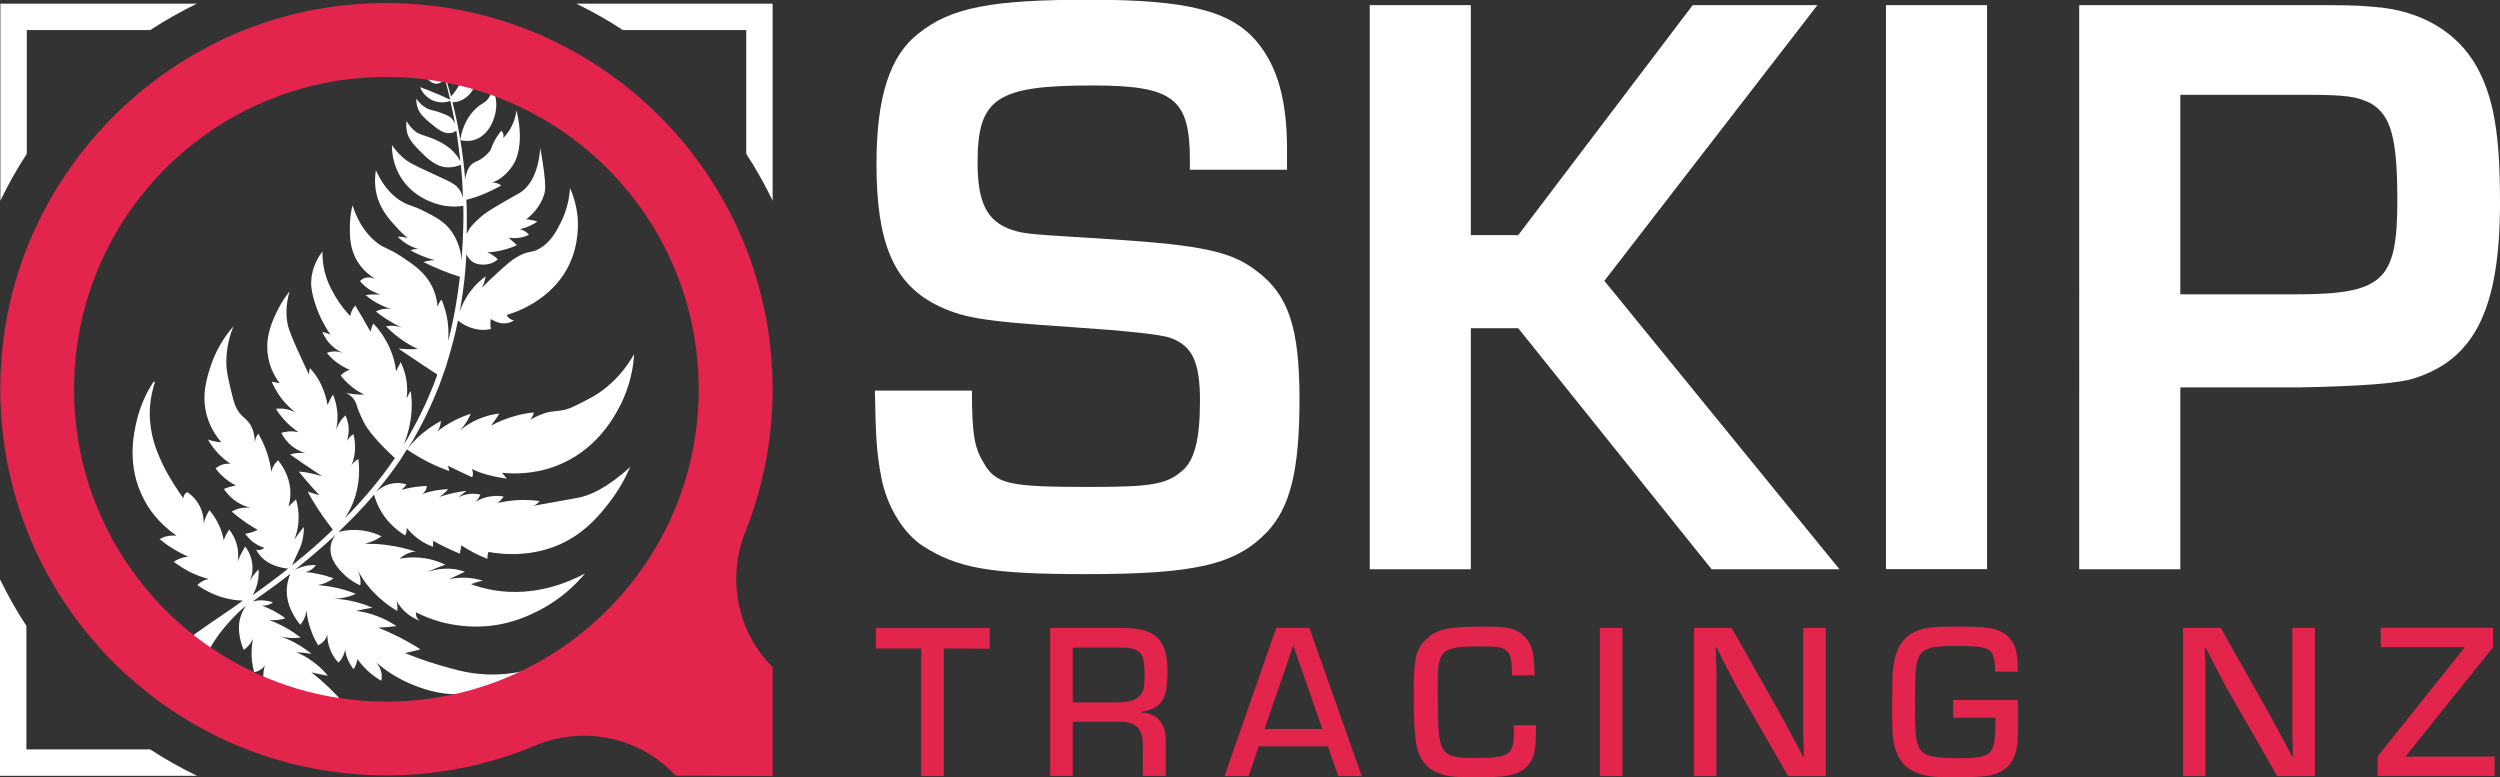
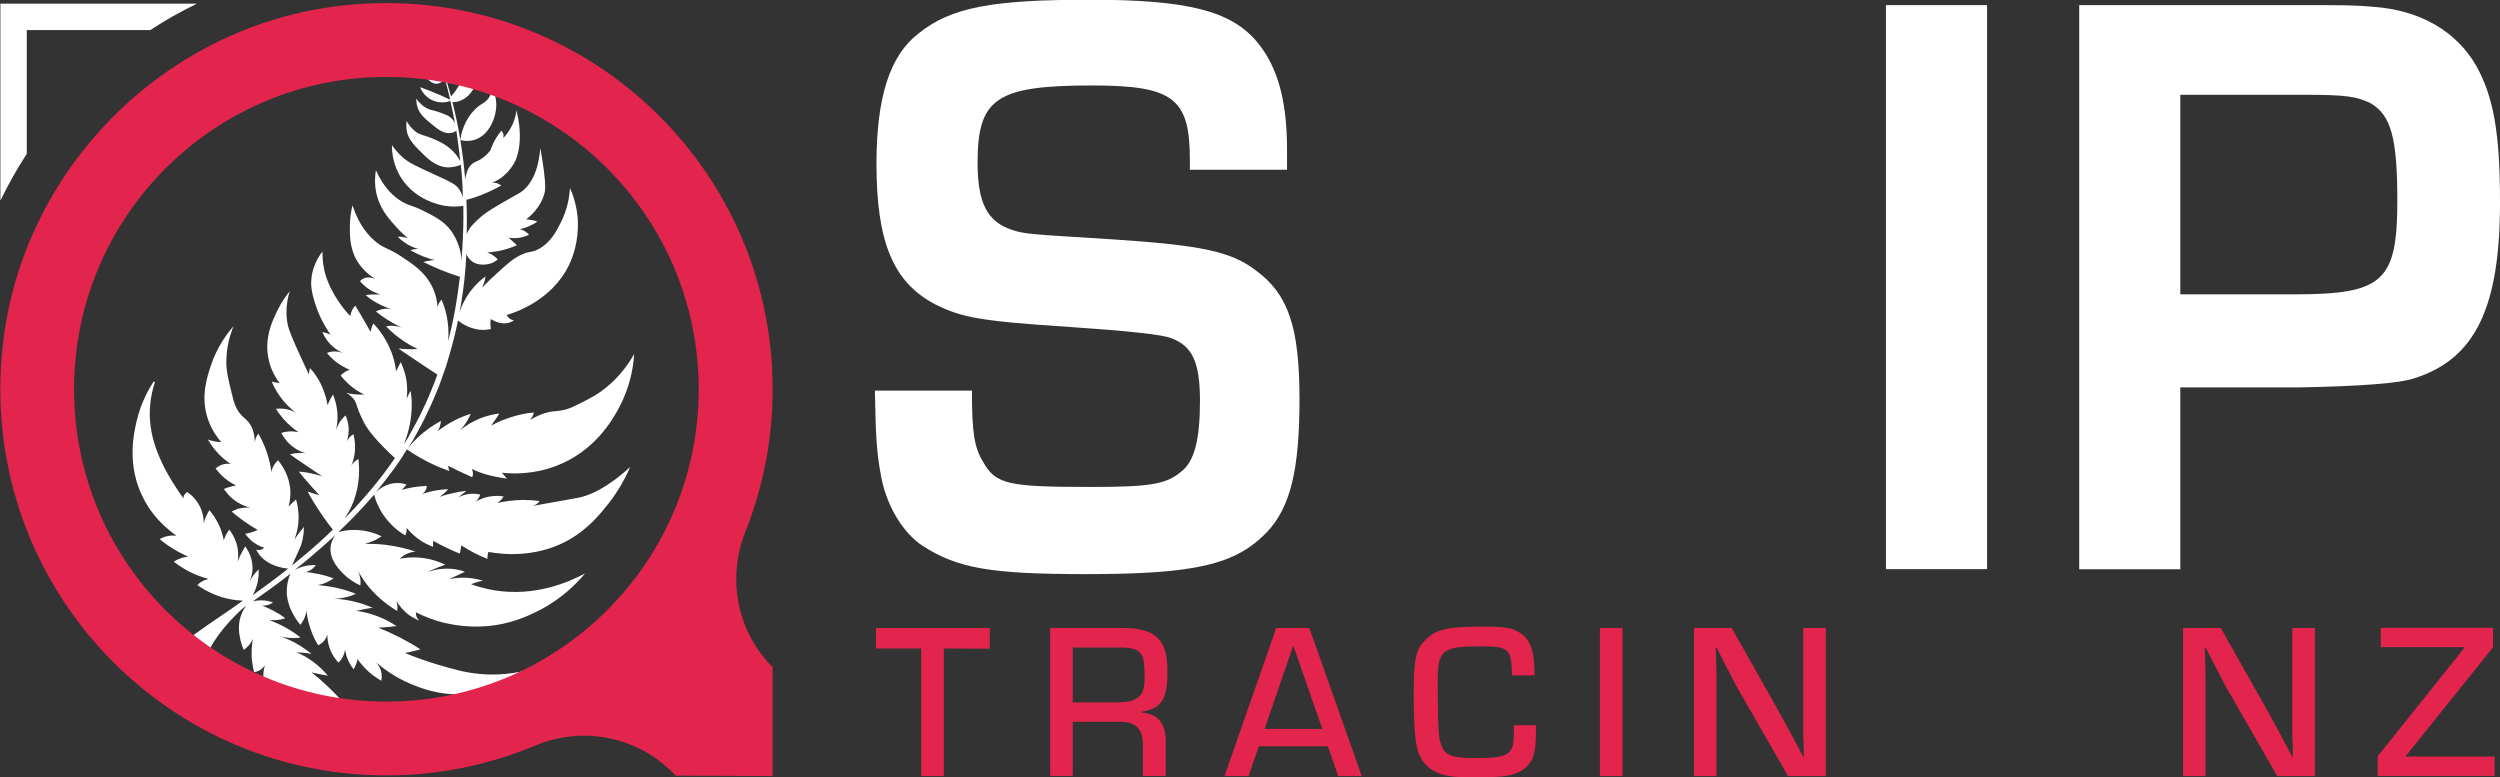
<svg xmlns="http://www.w3.org/2000/svg" id="Layer_2" viewBox="0 0 190.42 59.21">
  <rect x="0" y="0" width="190.42" height="59.21" fill="#333333" stroke="none" />
  <defs>
    <style>.cls-1{fill:#e3254e;}.cls-2{fill:#fff;}</style>
  </defs>
  <g id="Layer_1-2">
    <path class="cls-2" d="M11.8,29.1c-.39,1.2-.42,2.22-.38,2.85.09,1.38.52,2.39.78,3,.35.81.78,1.5,1,1.86.29.47.56.86.77,1.15,0-.05,0-.15.06-.25.08-.13.19-.2.23-.23.22.15.68.5.98,1.13.26.54.28,1.03.28,1.28.02-.13.07-.28.12-.43.1-.25.21-.45.31-.6.22.26.5.64.74,1.16.2.44.3.83.35,1.13.04-.12.1-.25.16-.39.08-.16.18-.3.26-.42.18.22.45.64.6,1.23.12.52.09.97.04,1.22.06-.16.13-.33.21-.5.12-.25.25-.47.37-.67.17.23.64.95.54,1.9-.04.38-.16.68-.27.89.08-.16.18-.35.31-.53.15-.21.3-.38.44-.51.02.35,0,.94-.27,1.59-.06.14-.12.26-.19.38.92-.66,1.83-1.33,2.71-2.03-.51-.05-1.5-.23-2.15-1-.12-.15-.22-.3-.29-.45.04.02.11.03.18.04.23,0,.39-.13.43-.18-.27-.08-.68-.26-1.06-.62-.16-.16-.29-.31-.39-.45.1,0,.22-.03.33-.06.26-.06.46-.15.63-.23-.45-.25-.92-.56-1.41-.93-.2-.15-.39-.31-.57-.46.11-.06.23-.13.37-.18.43-.15.82-.14,1.07-.11-.31-.08-.84-.25-1.36-.68-.32-.26-.53-.55-.68-.75.11-.05.23-.1.37-.14.21-.07.4-.1.56-.13-.33-.16-.75-.42-1.15-.82-.16-.17-.3-.33-.41-.48.08-.07.19-.15.33-.22.34-.16.67-.15.82-.13-.34-.22-.78-.56-1.18-1.05-.23-.28-.42-.56-.55-.8.17.06.37.12.61.16.14.02.28.04.4.04-.3-.35-.71-.91-.99-1.69-.63-1.76-.07-3.35.25-4.28.24-.69.72-1.77,1.68-2.87-.26.63-.55,1.58-.55,2.74,0,.7.15,1.34.47,2.62.11.46.23.85.53,1.25.26.34.44.4.67.68.24.29.49.77.5,1.59,0-.09.03-.2.07-.34.05-.15.14-.28.2-.35.21.37.45.85.65,1.43.19.57.29,1.08.34,1.49.02-.12.06-.27.15-.43.11-.22.26-.37.36-.46.28.34.9,1.2.94,2.39.01.45-.06.83-.14,1.13.1-.1.22-.21.33-.32.08-.07.16-.15.24-.22.1.36.22.89.19,1.55-.02.66-.19,1.18-.32,1.52.09-.14.19-.28.29-.42.15-.2.29-.39.44-.55,0,.56-.1.98-.18,1.26-.04.15-.1.3-.58,1.34-.05.13-.11.23-.15.33.75-.6,1.48-1.21,2.19-1.86.31-.28.62-.57.92-.87-.52-.66-1.04-1.4-1.54-2.23-.14-.22-.26-.44-.37-.67.08.03.15.05.23.08.23.08.44.14.65.19-.38-.41-.77-.84-1.15-1.29-.14-.17-.27-.33-.41-.5.2.01.4.04.62.07.44.08.83.18,1.16.29-.51-.34-1.02-.68-1.53-1.03-.31-.22-.62-.42-.92-.64.09-.03.2-.05.31-.07.33-.06.64-.05.88-.02-.23-.07-.56-.19-.89-.43-.54-.38-.83-.85-.96-1.12.15-.05.34-.09.57-.11.3-.02.55.02.74.06-.34-.23-.77-.57-1.17-1.03-.22-.26-.41-.51-.55-.75.15-.02.32-.03.53-.01.47.04.82.2,1.02.33-.52-.39-1.14-.99-1.61-1.85-.1-.19-.19-.36-.26-.54.21.04.41.08.6.12-.58-.79-.79-1.5-.86-1.92-.32-1.61.36-2.95.73-3.7.31-.62.66-1.09.89-1.38-.32,1.09-.26,1.93-.16,2.46.1.54.43,1.28,1.08,2.7.23.51.43.92.56,1.2,0-.04,0-.08,0-.13,0-.16.03-.28.07-.38.13.13.29.32.45.56.31.45.47.84.56,1.08.12.29.25.69.33,1.18l.08-.19c.11-.23.21-.44.34-.61.12.31.27.75.32,1.29.06.66-.04,1.2-.13,1.55.03-.15.1-.34.2-.54.18-.35.4-.58.56-.72.09.21.23.58.24,1.05,0,.39-.07.72-.16.95.02-.06.06-.11.1-.17.14-.21.31-.33.42-.4.07.28.15.71.12,1.23-.04.55-.19.99-.32,1.26.03-.08.08-.16.14-.24.15-.19.32-.3.44-.35.08.69.13,1.89-.37,3.22-.2.52-.45.95-.68,1.3,1.41-1.43,2.71-2.95,3.83-4.6-1.25-1.14-2.1-2.16-2.37-2.73-.41-.83-.49-1.13-.49-1.13-.06-.18-.08-.33-.2-.51-.18-.31-.46-.49-.66-.6.18.05.39.09.63.11.28.03.53.03.75.02-.26-.13-.59-.3-.92-.57-.39-.31-.67-.62-.87-.88.06-.06.12-.13.21-.19.18-.13.35-.21.48-.24-.35-.15-.82-.39-1.28-.8-.18-.16-.33-.33-.46-.49.11-.04.26-.09.43-.1.33-.04.61.04.8.11-.35-.15-.86-.46-1.25-1.01-.14-.21-.25-.41-.33-.59.11.02.23.05.37.1.1.03.19.07.26.11-.69-.99-1.03-1.89-1.21-2.48-.15-.51-.28-.96-.27-1.54.03-1.1.55-1.92.86-2.32,0,.38.02.9.16,1.51.16.65.39,1.1.56,1.44.26.5.69,1.22,1.4,1.97.01-.1.04-.23.1-.36.08-.2.18-.34.28-.44.14.22.28.46.42.7.26.43.5.87.74,1.29.02-.1.05-.21.09-.33.04-.11.08-.21.13-.3.37.39.88,1.03,1.27,1.93.29.66.41,1.26.46,1.71.06-.11.11-.23.17-.34l.18-.36c.14.3.3.7.4,1.18.13.65.1,1.22.06,1.6.03-.08.08-.18.13-.29.05-.1.11-.2.18-.28.08.61.13,1.48-.07,2.51-.11.58-.28,1.09-.45,1.53.15-.23.3-.45.42-.7.34-.62.69-1.23.98-1.87.32-.63.58-1.29.85-1.94.1-.26.2-.52.29-.79h0c-.71-.46-1.41-.93-2.12-1.41-.28-.19-.56-.37-.84-.57.22.02.47.04.72.05.27,0,.52,0,.74-.02-.43-.2-.94-.49-1.47-.89-.37-.28-.68-.57-.94-.83.11-.02.25-.04.4-.05.32,0,.6.07.81.16-.36-.18-.74-.39-1.14-.64-.31-.2-.58-.4-.84-.6.11-.06.26-.13.45-.17.31-.08.58-.04.75-.01-.31-.09-.7-.24-1.12-.47-.36-.2-.64-.41-.86-.6.17-.03.36-.05.57-.05.19,0,.38,0,.55,0-.36-.11-.86-.32-1.3-.75-.09-.09-.18-.18-.25-.27.06-.06.13-.13.23-.18.4-.21.85-.02.93.01-.78-.47-1.17-1.03-1.37-1.35-.59-.98-.57-1.98-.56-2.75.01-.63.11-1.15.2-1.5.5,1.56,1.27,2.39,1.88,2.86.61.47.77.34,1.84,1.04.94.62,1.8,1.2,2.33,2.26.31.62.4,1.2.43,1.58.02-.07.05-.16.09-.25.06-.13.14-.24.21-.31.24.56.64,1.72.5,3.17.43-1.63.72-3.3.91-4.98-.01.03-.01.05-.02.07-.46-.14-.95-.32-1.47-.53-.47-.2-.9-.39-1.3-.59.1-.03.23-.07.37-.09.19-.04.35-.06.51-.06-.36-.08-.76-.21-1.2-.41-.24-.11-.47-.22-.67-.34.06-.02.13-.04.21-.06.15-.03.29-.03.4-.03-.31-.09-.73-.25-1.14-.56-.17-.12-.31-.25-.43-.37.09-.01.2-.02.31,0,.18.02.34.07.45.11-.21-.19-.53-.47-.86-.84-.53-.58-1.12-1.24-1.43-2.2-.13-.4-.3-1.15-.14-2.14.65,1.44,1.45,2.09,2.06,2.43.52.29.68.22,1.6.68.89.45,1.54.79,2.06,1.49.08.11.48.66.69,1.49.07.28.1.56.1.81.02-.29.05-.59.07-.88.07-1.1.1-2.2.08-3.31-.32.05-.81.09-1.4,0-.27-.05-2.18-.36-3.31-2.09-.67-1.03-.73-2.06-.73-2.54.17.25.45.61.86.97.44.37.79.54,2.24,1.21,1.42.65,1.8.81,2.07,1.26.13.2.2.41.24.6-.02-.85-.07-1.7-.16-2.54-.24.1-.59.21-1,.2-.92-.04-1.54-.66-2.24-1.37-.65-.65-.79-1.06-.84-1.24-.1-.38-.08-.71-.05-.92.13.23.33.53.66.79.4.29.61.26,1.26.52.4.16,1.04.43,1.59.97.27.27.45.54.58.78-.08-.78-.19-1.55-.3-2.32-.1.07-.23.14-.41.17-.54.1-1.01-.29-1.57-.75-.45-.38-.76-.64-.95-1.12-.11-.3-.13-.56-.12-.75.27.4.57.63.84.76.29.14.39.1.9.28.51.18.79.28,1,.53.06.07.15.19.21.37-.1-.59-.22-1.18-.36-1.76-.2.08-.69.2-1.24,0-.76-.28-1.03-.95-1.06-1.05.5.18,1.02.39,1.56.62.25.12.5.23.73.34-.12-.53-.26-1.07-.4-1.6-.26.33-.52.37-.59.38-.43.04-.78-.39-1.09-.76-.27-.34-.43-.66-.52-.87.26.22.49.35.64.43.39.2.62.23,1.11.46.16.08.3.15.4.2-.1-.36-.21-.73-.32-1.09-.14.05-.78.25-1.31-.13-.3-.22-.41-.51-.45-.65.31.04.75.15,1.22.4.21.11.38.23.52.34-.11-.36-.22-.71-.35-1.07v.02c-.1.14-.77-.02-1.25-.4-.21-.17-.35-.35-.43-.49.39.01.69.1.88.16.39.14.54.29.6.36.04.03.09.1.13.16-.07-.21-.14-.4-.22-.61-.41-.08-.72-.38-.81-.75-.1-.44.18-.78.22-.81.04.04.64.53.75.95.01.06.05.19,0,.34-.03.12-.1.21-.15.26.07.17.14.34.21.52-.04-.18,0-.32,0-.38.04-.11.13-.23.31-.45.12-.15.23-.27.31-.35.03.13.09.38.03.68-.11.47-.44.73-.55.8.09.24.18.49.27.73,0-.07.01-.12.04-.18t.05-.08s.11-.16.23-.38c.09-.16.27-.6.41-1.22.17.46.19.84.19,1.09,0,.28-.02.88-.4,1.17-.13.1-.22.08-.25.08-.05,0-.09-.04-.13-.09.1.31.2.61.3.93h0c.04-.28.33-.42.47-.54.29-.2.6-.63.71-1.6.09.17.25.53.21,1-.04.71-.49,1.15-.62,1.26-.23.21-.46.32-.62.38,0-.01-.01-.02-.02-.03.12.39.22.79.33,1.18.28-.31.47-.6.6-.82.17-.29.28-.53.49-.99.17-.38.3-.7.39-.94.13.16.48.65.46,1.33-.03.8-.59,1.52-1.28,1.76-.21.08-.4.1-.55.09.22.87.41,1.75.56,2.64.02.08.02.16.04.23.08-.55.24-.97.37-1.24.18-.39.38-.65.44-.73.17-.21.32-.36.37-.41.35-.33.55-.38.76-.55.19-.17.41-.46.51-1.03.14.31.3.79.29,1.37-.04,1.02-.61,2.31-1.72,2.61-.41.11-.79.06-1.02,0,.17,1,.29,2.01.37,3.02.01-.13.04-.27.08-.41.12-.46.29-.64.37-.72.21-.22.4-.23.7-.41.21-.13.5-.34.78-.71.09-.27.23-.6.44-.95.13-.21.26-.38.38-.53.04.03.08.08.11.14.1.18.05.36.04.42.21-.22.5-.57.72-1.07.18-.4.25-.77.28-1.04.45,1.73.28,3.23-.18,4.03-.4.7-.97,1.1-.97,1.1-.28.2-.54.31-.72.38.07,0,.2-.02.32.02.19.04.32.14.4.19-.43.24-.94.49-1.51.72-.4.16-.78.27-1.13.37-.01-.02,0-.05-.02-.08.04.9.05,1.8.03,2.71l.03-.08c.18-.44.46-.71.83-1.06.45-.43.85-.67,1.57-1.1,1.52-.89,1.52-.85,1.73-1,.61-.45,1.28-1.35,1.44-3.34.13.71.22,1.32.28,1.78.14,1.13.11,1.47,0,1.81-.14.44-.35.76-.47.93-.3.44-.65.74-.89.92.11,0,.23.02.36.04.2.03.36.08.5.13-.17.12-.38.24-.64.35-.26.12-.5.18-.7.23.1.02.26.07.43.18.12.08.21.17.27.24-.15.07-.36.16-.61.21-.39.08-.72.05-.94.02.13.11.27.24.42.37.07.07.14.14.21.2-.24.11-.5.2-.79.29-.55.17-1.06.23-1.47.26.12.04.29.11.47.24.14.1.26.2.33.29-.12.1-.33.26-.61.33-.07.02-.9.25-1.46-.27-.17-.16-.27-.34-.32-.48-.06,1.31-.2,2.61-.42,3.9-.03.17-.06.35-.09.51.15-.46.41-1.02.84-1.59.39-.51.8-.87,1.14-1.11-.03.15-.07.32-.13.51-.04.13-.1.25-.15.36.42-.44.79-.79,1.07-1.04.86-.79,1.3-1.19,1.95-1.49.68-.3.7-.12,1.23-.39.96-.48,1.4-1.36,1.74-2.03.51-.99.67-1.95.71-2.65.23.5.5,1.29.59,2.29.02.33.13,1.9-.64,3.53-1.33,2.81-4.27,3.71-4.77,3.85.03.06.12.24.33.34.09.05.17.06.23.07-.11.07-.24.14-.39.18-.66.19-1.24-.2-1.38-.28-.01.08-.02.18-.03.28,0,.18.01.35.04.48-.15.03-.33.06-.52.07-.93.02-1.65-.45-1.99-.71-.2,1-.46,2-.76,2.98l-.15.51-.18.5c-.12.34-.23.68-.36,1.01-.28.66-.54,1.33-.86,1.97-.29.65-.64,1.28-.99,1.91-.15.29-.34.56-.51.84.19-.24.41-.48.67-.74.64-.62,1.3-1.04,1.84-1.34,0,.11-.03.25-.08.42-.05.17-.12.29-.18.38.33-.27.78-.57,1.32-.85.44-.22.85-.38,1.21-.49-.06.14-.13.31-.23.47-.19.34-.41.6-.6.8.38-.31.96-.72,1.76-1,.47-.17.9-.25,1.25-.29-.1.17-.21.34-.34.52-.1.14-.19.27-.29.4.51-.28,1.18-.57,1.99-.78.46-.12.89-.19,1.27-.22-.02.09-.05.2-.12.32-.05.1-.12.19-.17.25.82-.49,1.43-.63,1.84-.66.13-.02.4-.03.77-.11.4-.1.69-.24.91-.35.97-.48,1.57-.78,2.26-1.34,1.07-.86,1.74-1.84,2.15-2.56-.06.96-.29,2.47-1.15,4.08-.45.84-1.81,3.32-4.82,4.45-1.69.64-3.23.6-4.1.51.25.3.38.45.38.45,0,0-.78-.11-1.35-.26-.34-.08-.8-.23-1.33-.48.03.06.1.2.09.37,0,.11-.03.2-.06.26-.33-.15-.66-.3-.99-.46-.29-.14-.57-.28-.85-.41.03.13.07.26.1.4-.32-.12-.67-.25-1.01-.4-.87-.39-1.61-.83-2.22-1.25-.2.3-.37.61-.57.9-.56.81-1.16,1.59-1.79,2.35.29-.27.87-.69,1.64-.69.27,0,.51.05.7.12-.06.06-.11.13-.18.2-.07.08-.14.15-.22.2.21-.06.46-.11.71-.16.44-.08.85-.12,1.22-.14,0,.08-.01.25-.14.42-.07.11-.16.17-.22.2.29-.1.65-.2,1.04-.27.35-.06.67-.09.95-.1-.1.12-.23.26-.39.39-.11.08-.2.15-.29.2.32-.11.68-.21,1.09-.3.35-.08.68-.13.99-.16-.21.17-.43.33-.64.5.21-.11.56-.26,1.04-.28.26-.01.47.02.65.06-.03.09-.08.21-.17.34-.09.12-.19.19-.26.24.29-.17.81-.43,1.5-.47.27-.02.51,0,.71.04-.06.08-.13.19-.23.29-.1.1-.19.17-.27.21.52-.12,1.18-.23,1.95-.24.47,0,.91.03,1.29.08-.05.08-.15.19-.32.29-.11.06-.22.09-.29.1.25-.04.62-.11,1.07-.19,1.04-.18,2.25-.4,2.5-.45.79-.16,2.08-.65,3.94-2.34-.31.71-.81,1.7-1.61,2.73-.59.75-1.6,2.06-3.3,2.95-2.4,1.25-4.84.98-5.89.79-.03.1-.06.21-.07.34,0,.07-.01.13,0,.19-.32-.12-.67-.28-1.02-.46-.36-.19-.69-.39-.98-.57-.01.1-.03.21-.05.33-.02.1-.03.2-.06.3-.35-.15-.72-.3-1.1-.49-.33-.16-.64-.32-.93-.49,0,.15,0,.3-.01.46-.3-.12-.73-.3-1.15-.62-.38-.29-.66-.58-.85-.82,0,.08,0,.2-.03.34-.03.1-.06.17-.09.23-.35-.2-.8-.53-1.24-1.02-.7-.78-1-1.6-1.13-2.08-.85,1-1.76,1.94-2.71,2.84.27-.07.6-.13.96-.15,1.02-.05,1.85.25,2.32.48-.17.12-.39.25-.65.36-.22.09-.43.16-.61.21.46,0,.99.01,1.56.08.9.11,1.68.31,2.31.52-.14,0-.36.03-.6.13-.3.13-.51.29-.62.41.38-.08.92-.14,1.55-.08.85.08,1.5.33,1.92.53-.21.08-.44.16-.66.25-.26.1-.5.22-.73.33.3-.11.74-.25,1.3-.27.69-.04,1.25.11,1.58.23-.24.12-.51.25-.78.37-.15.07-.3.13-.43.19.39-.08.95-.15,1.61-.08.37.04.7.12.98.2-.18.03-.39.08-.62.16-.1.03-.2.07-.29.11.52.19,1.11.35,1.75.46,3.1.51,5.68-.61,6.93-1.28-.66.79-1.79,1.94-3.51,2.82-.68.34-2.09,1.06-4.08,1.2-1.36.1-2.46-.11-3.09-.25-.92-.22-1.66-.54-2.2-.81,0,.07-.01.25.09.43.07.11.15.18.2.22-.23-.1-.51-.23-.81-.44-.5-.37-.79-.79-.96-1.07.03.11.06.25.07.42,0,.13,0,.24-.01.34-.48-.28-1.08-.7-1.69-1.31-.7-.7-1.13-1.41-1.4-1.93.13.22.28.58.29,1.01,0,.1,0,.2-.02.28-.3-.14-.76-.38-1.21-.81-.36-.35-1.16-1.13-1.05-2.14.02-.18.09-.52.37-.9-.28.26-.56.53-.85.78-.73.65-1.49,1.29-2.26,1.9.07-.04.14-.08.22-.11.56-.26,1.09-.28,1.4-.27-.06.08-.16.21-.31.32-.18.13-.37.19-.48.21.3.03.62.07.98.15.44.09.83.21,1.16.33-.13.09-.29.2-.5.29-.26.13-.51.19-.71.22.44.04.95.11,1.5.23.53.12,1,.28,1.4.44-.18.08-.39.17-.64.23-.4.11-.75.14-1.02.14.51.03,1.14.1,1.84.3.41.11.78.25,1.09.39-.18.03-.38.06-.58.1-.23.05-.46.09-.67.14.43.05.99.16,1.61.4.62.23,1.11.52,1.47.76-.22.03-.45.05-.68.07-.24.02-.48.04-.7.05.52.21,1.08.46,1.67.76.57.3,1.08.59,1.53.89-.23.06-.47.13-.72.18-.15.03-.31.07-.45.1.63.26,1.52.6,2.61.92,1.08.31,1.95.57,3.05.67.82.08,2.06.1,3.58-.26-.68.53-2.37,1.69-4.8,1.81-1.91.09-3.37-.52-4.02-.79-1.2-.51-2.07-1.16-2.62-1.64.1.11.28.34.37.67.09.32.05.59.02.73-.27-.15-.6-.37-.93-.66-.39-.35-.69-.71-.88-.99-.02.11-.05.25-.11.4-.05.15-.13.28-.19.38-.13-.17-.28-.4-.42-.7-.14-.32-.2-.62-.23-.83-.01.15-.06.39-.21.64-.09.17-.2.29-.29.38-.18-.19-.46-.53-.65-1.04-.17-.45-.2-.86-.2-1.11-.02.11-.09.31-.27.52-.16.18-.33.26-.43.31-.15-.25-.31-.54-.44-.87-.28-.68-.4-1.29-.45-1.78-.02.17-.06.39-.18.64-.09.19-.19.34-.28.45-.19-.22-.43-.54-.64-.98-.14-.27-.34-.73-.39-1.34-.05-.67.12-1.21.26-1.56-.93.73-1.89,1.42-2.86,2.1.08-.02.16-.04.24-.05.56-.09,1.03.03,1.3.12-.07.06-.2.14-.36.19-.2.06-.38.07-.47.06.26.1.53.22.83.37.36.19.68.39.94.59-.14.05-.31.1-.52.12-.27.04-.51.03-.68.02.37.15.8.34,1.26.59.44.25.8.5,1.11.74-.18.02-.39.04-.63.04-.38-.01-.69-.07-.94-.14.45.16.98.38,1.54.73.33.21.62.42.86.61-.17-.02-.35-.05-.53-.07-.22-.02-.42-.04-.63-.05.37.15.83.39,1.31.75.49.36.85.74,1.09,1.04-.21-.04-.41-.07-.62-.12-.22-.04-.43-.09-.63-.14.4.31.83.68,1.27,1.1.42.4.79.79,1.12,1.16-.22,0-.45-.01-.68-.03-.15-.01-.29-.02-.43-.02.49.39,1.18.92,2.05,1.47.87.55,1.56.99,2.51,1.37.71.28,1.79.61,3.22.69-.73.29-2.54.87-4.7.34-1.7-.41-2.83-1.32-3.33-1.72-.92-.76-1.51-1.54-1.87-2.1.06.12.16.37.14.69,0,.3-.11.53-.18.64-.2-.2-.42-.47-.64-.82-.26-.41-.41-.79-.51-1.09-.05.09-.11.21-.2.33-.09.12-.19.21-.27.28-.07-.18-.14-.42-.18-.72-.04-.32-.01-.59.02-.79-.05.13-.15.32-.35.5-.13.12-.25.2-.36.25-.11-.21-.26-.59-.29-1.07-.03-.45.05-.8.13-1.02-.05.09-.17.25-.37.38-.19.12-.36.15-.47.16-.06-.25-.12-.55-.16-.87-.07-.65,0-1.23.07-1.66-.06.14-.16.33-.33.52-.13.14-.26.24-.36.32-.11-.24-.24-.59-.31-1.02-.05-.27-.11-.72,0-1.27.1-.46.3-.81.48-1.08-.29.2-5.49,4.76-2.11,6.9l-5.43-1.62h0c1.01-1.02,1.76-1.65,2.89-2.54,1.13-.89,2.34-1.68,3.52-2.49.3-.21.6-.42.89-.63-.59-.02-1.38-.13-2.24-.5-.5-.21-.91-.46-1.23-.69.08-.07.18-.17.32-.25.2-.13.41-.18.54-.21-.42-.11-.93-.28-1.49-.57-.47-.25-.86-.51-1.16-.74.1-.08.23-.15.38-.21.28-.12.53-.17.72-.18-.46-.2-.98-.47-1.51-.83-.25-.17-.47-.33-.67-.51.13-.07.31-.16.53-.21.31-.08.58-.06.75-.05-1.45-1.01-2.17-2.16-2.49-2.79-1.34-2.54-.75-5.04-.55-5.91.32-1.39.9-2.42,1.3-3.04Z" />
-     <path class="cls-2" d="M47.44,2.29h9.4v9.43c.75,1.14,1.41,2.33,2.01,3.56V.28h-14.95c1.22.6,2.41,1.26,3.54,2.01Z" />
    <path class="cls-2" d="M11.43,2.29H2.04s0,9.43,0,9.43c-.75,1.14-1.41,2.33-2.01,3.56V.28h1.01s1.01,0,1.01,0h12.94c-1.22.6-2.41,1.26-3.54,2.01Z" />
-     <path class="cls-2" d="M2.01,47.68v9.4s9.43,0,9.43,0c1.14.75,2.33,1.41,3.56,2.01H0v-1.01s0-1.01,0-1.01v-12.94c.6,1.22,1.26,2.41,2.01,3.54Z" />
    <path class="cls-1" d="M58.85,29.65C58.85,12.3,43.83-1.54,26.09.42,12.6,1.91,1.7,12.81.21,26.3c-1.96,17.74,11.88,32.76,29.23,32.76,4.02,0,7.84-.81,11.32-2.27,3.58-1.5,7.71-.72,10.45,2.03l.26.26,7.38.03v-8.29h0c-2.71-2.71-3.49-6.76-2.08-10.31,1.34-3.36,2.08-7.02,2.08-10.86ZM5.64,29.65c0-13.14,10.65-23.79,23.79-23.79s23.79,10.65,23.79,23.79-10.65,23.79-23.79,23.79S5.64,42.79,5.64,29.65Z" />
    <path class="cls-2" d="M90.63,12.95v-.77c0-4.7-1.26-5.67-7.45-5.67-7.28,0-8.72.97-8.72,5.86,0,3.09.72,4.51,2.64,5.15,1.02.32,1.38.32,7.63.71,6.73.45,9.02.9,10.94,2.38,2.46,1.8,3.31,4.32,3.31,9.79s-.72,8.25-2.46,10.11c-2.41,2.51-5.47,3.22-13.83,3.22-7.27,0-9.74-.45-12.38-2.13-1.5-.97-2.77-3.03-3.19-5.28-.36-1.87-.42-3.16-.48-6.57h7.39c0,3.22.18,4.32.84,5.41.96,1.74,1.92,1.93,8.18,1.93,4.51,0,5.77-.19,6.91-1.16,1.02-.77,1.44-2.45,1.44-5.41s-.6-4.19-2.22-4.77q-.96-.39-7.63-.84c-6.85-.45-8.3-.71-10.34-1.74-3.19-1.68-4.45-4.77-4.45-10.69,0-5.09,1.02-8.25,3.19-9.92,2.47-2,5.59-2.58,13.05-2.58s10.76.84,12.75,3.22c1.56,1.87,2.28,4.45,2.28,8.18v1.55h-7.39Z" />
-     <path class="cls-2" d="M112.03,17.91h3.61L128.93.39h9.5l-16.23,21,17.91,21.97h-9.74l-14.73-18.36h-3.61v18.36h-7.7V.39h7.7v17.52Z" />
    <path class="cls-2" d="M151.35,43.35h-7.7V.39h7.7v42.96Z" />
    <path class="cls-2" d="M158.38.39h16.23c4.27,0,4.69,0,6.19.13,3.55.26,6.31,1.87,7.82,4.51,1.32,2.38,1.8,5.15,1.8,10.37,0,7.99-1.86,11.92-6.49,13.4q-1.62.58-8.9.71h-8.96v13.85h-7.7V.39ZM174.73,22.42c6.79,0,7.87-.97,7.87-7.15,0-4.77-.48-6.5-2.04-7.41-1.08-.51-1.8-.64-5.05-.64h-9.44v15.2h8.66Z" />
    <path class="cls-1" d="M71.89,59.11h-1.72v-9.72h-3.45v-1.55h8.67v1.57l-3.5-.02v9.72Z" />
    <path class="cls-1" d="M79.98,47.83h5.46c2.59,0,3.48.86,3.48,3.3,0,2.16-.42,2.81-1.99,3.09v.05c1.23.07,1.88.83,1.86,2.18v2.65h-1.74v-2.28c.03-1.34-.56-1.89-1.91-1.84h-3.43v4.12h-1.72v-11.28ZM85.05,53.5c.76,0,1.25-.1,1.57-.34.44-.3.56-.68.56-1.66,0-1.32-.12-1.71-.61-1.98-.25-.14-.68-.2-1.23-.2h-3.63v4.18h3.35Z" />
    <path class="cls-1" d="M95.88,56.84l-.78,2.27h-1.83l3.94-11.28h2.52l3.99,11.28h-1.79l-.79-2.27h-5.26ZM98.5,49.18l-2.18,6.34h4.4l-2.21-6.34Z" />
    <path class="cls-1" d="M116.99,55.22v.39c0,1.59-.15,2.2-.66,2.74-.32.36-.93.64-1.57.74-.41.08-1.32.12-2.45.12-1.69,0-2.35-.1-3.03-.46-.95-.49-1.39-1.32-1.5-2.86-.07-.68-.1-2-.1-3.11,0-2.64.17-3.36.95-4.09.81-.78,1.64-.96,4.4-.96,1.56,0,2.1.08,2.69.44.63.35,1.01,1.08,1.1,2,.03.35.05.56.07,1.27h-1.72c-.03-2.01-.25-2.21-2.3-2.21-3.03,0-3.36.27-3.36,2.64,0,3.57.05,4.34.29,4.94.3.74.81.93,2.57.93,2.59,0,2.94-.24,2.94-1.96,0-.15,0-.29-.02-.54h1.72Z" />
    <path class="cls-1" d="M123.58,59.11h-1.72v-11.28h1.72v11.28Z" />
    <path class="cls-1" d="M139.08,59.11h-2.89l-3.96-6.9c-.2-.37-.41-.78-1.13-2.18l-.35-.71h-.07l.02.58.02.59s.02.62.02,1.18v7.44h-1.71v-11.28h2.87l3.5,6.2c.39.69.59,1.07,1.47,2.71l.47.9h.05v-.58l-.02-.57c-.02-.08-.02-.64-.02-1.17v-7.49h1.72v11.28Z" />
-     <path class="cls-1" d="M153.68,53.31c.03.54.03.69.03,1.37,0,2.05-.07,2.59-.42,3.21-.3.54-.78.91-1.45,1.1-.49.15-1.44.22-2.94.22-1.59,0-2.25-.08-2.92-.36-.88-.35-1.35-.9-1.64-1.88-.17-.54-.22-1.15-.22-2.43,0-3.16.02-3.45.2-4.33.27-1.23.95-1.98,2.06-2.28.51-.15,1.2-.2,2.62-.2,2.42,0,2.91.07,3.69.54.42.27.76.78.88,1.33.08.44.12.76.12,1.56h-1.72c-.05-1.83-.27-1.96-3.11-1.96-1.78,0-2.4.19-2.71.85-.24.52-.29,1.15-.29,3.38,0,2.4.05,2.96.29,3.47.3.66.96.85,2.99.85,1.35,0,1.96-.08,2.33-.36.36-.24.52-.96.52-2.18,0-.08,0-.3-.02-.54h-3.2v-1.35h4.9Z" />
    <path class="cls-1" d="M176.34,59.11h-2.89l-3.96-6.9c-.2-.37-.41-.78-1.13-2.18l-.36-.71h-.07l.02.58.02.59s.02.62.02,1.18v7.44h-1.71v-11.28h2.87l3.5,6.2c.39.69.59,1.07,1.47,2.71l.47.9h.05v-.58l-.02-.57c-.02-.08-.02-.64-.02-1.17v-7.49h1.72v11.28Z" />
    <path class="cls-1" d="M189.89,49.3l-6.64,8.28v.05h6.76v1.47h-8.91v-1.49l6.61-8.27v-.05h-6.37v-1.47h8.55v1.47Z" />
  </g>
</svg>